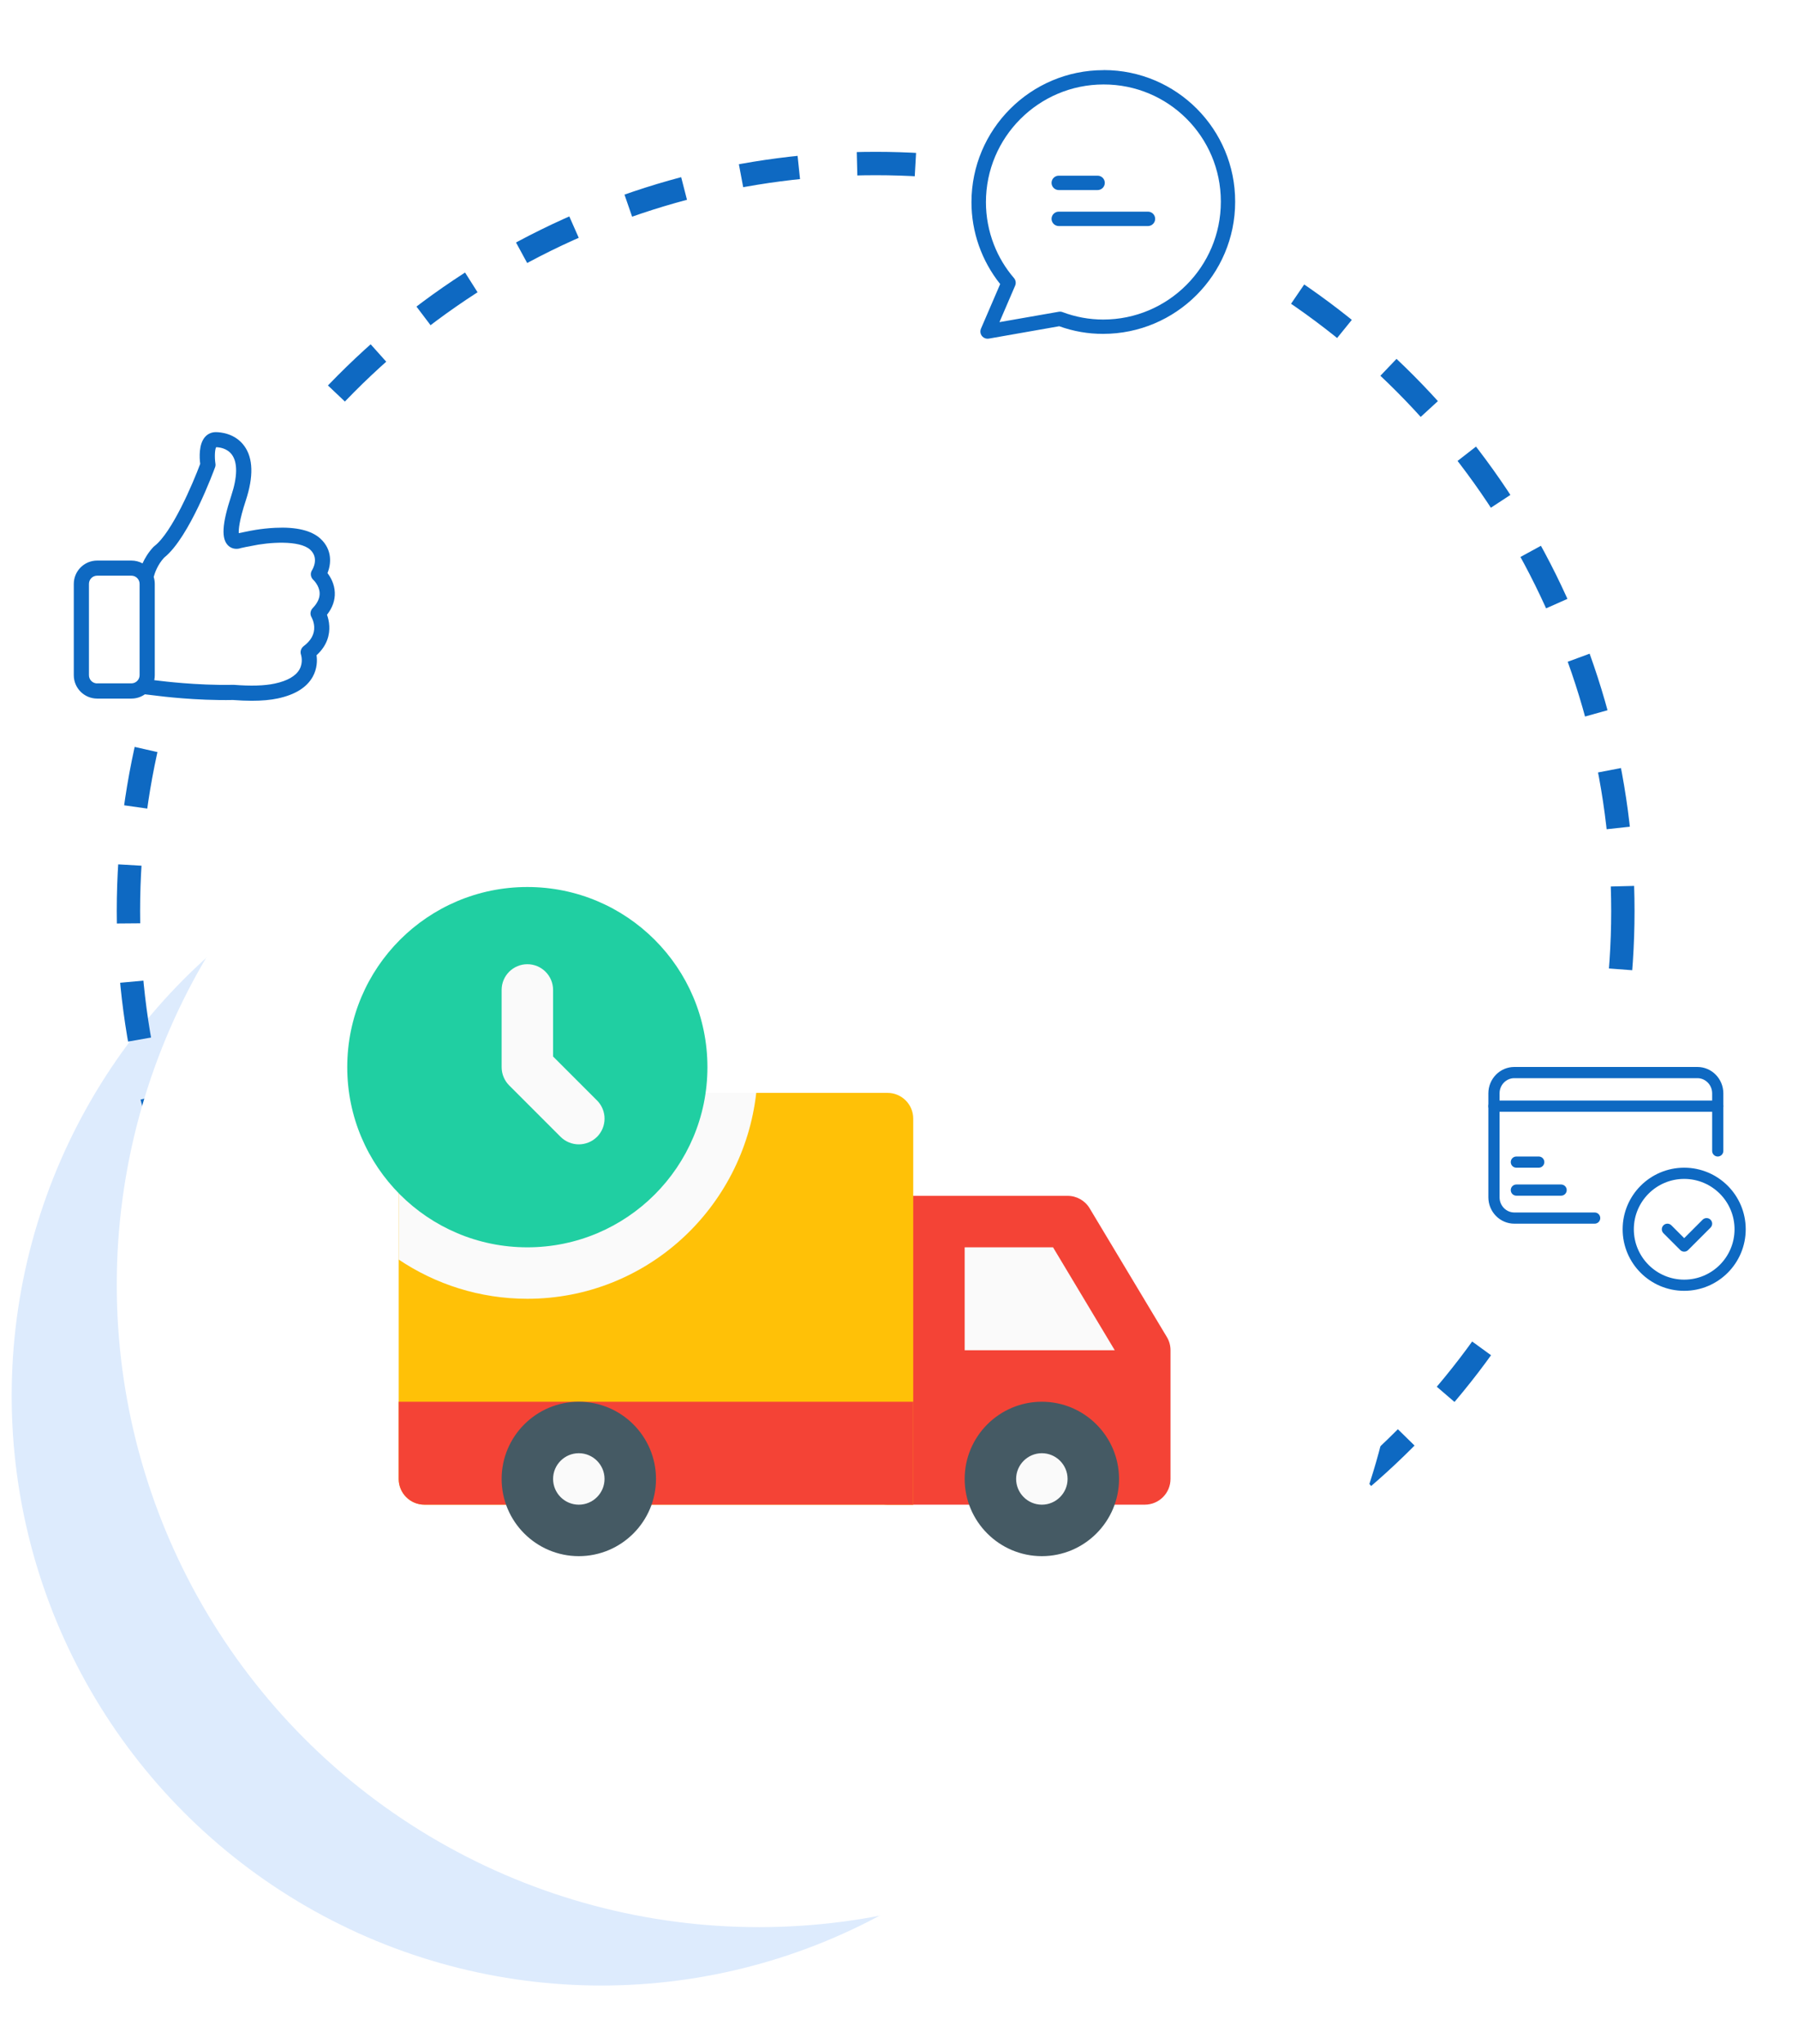
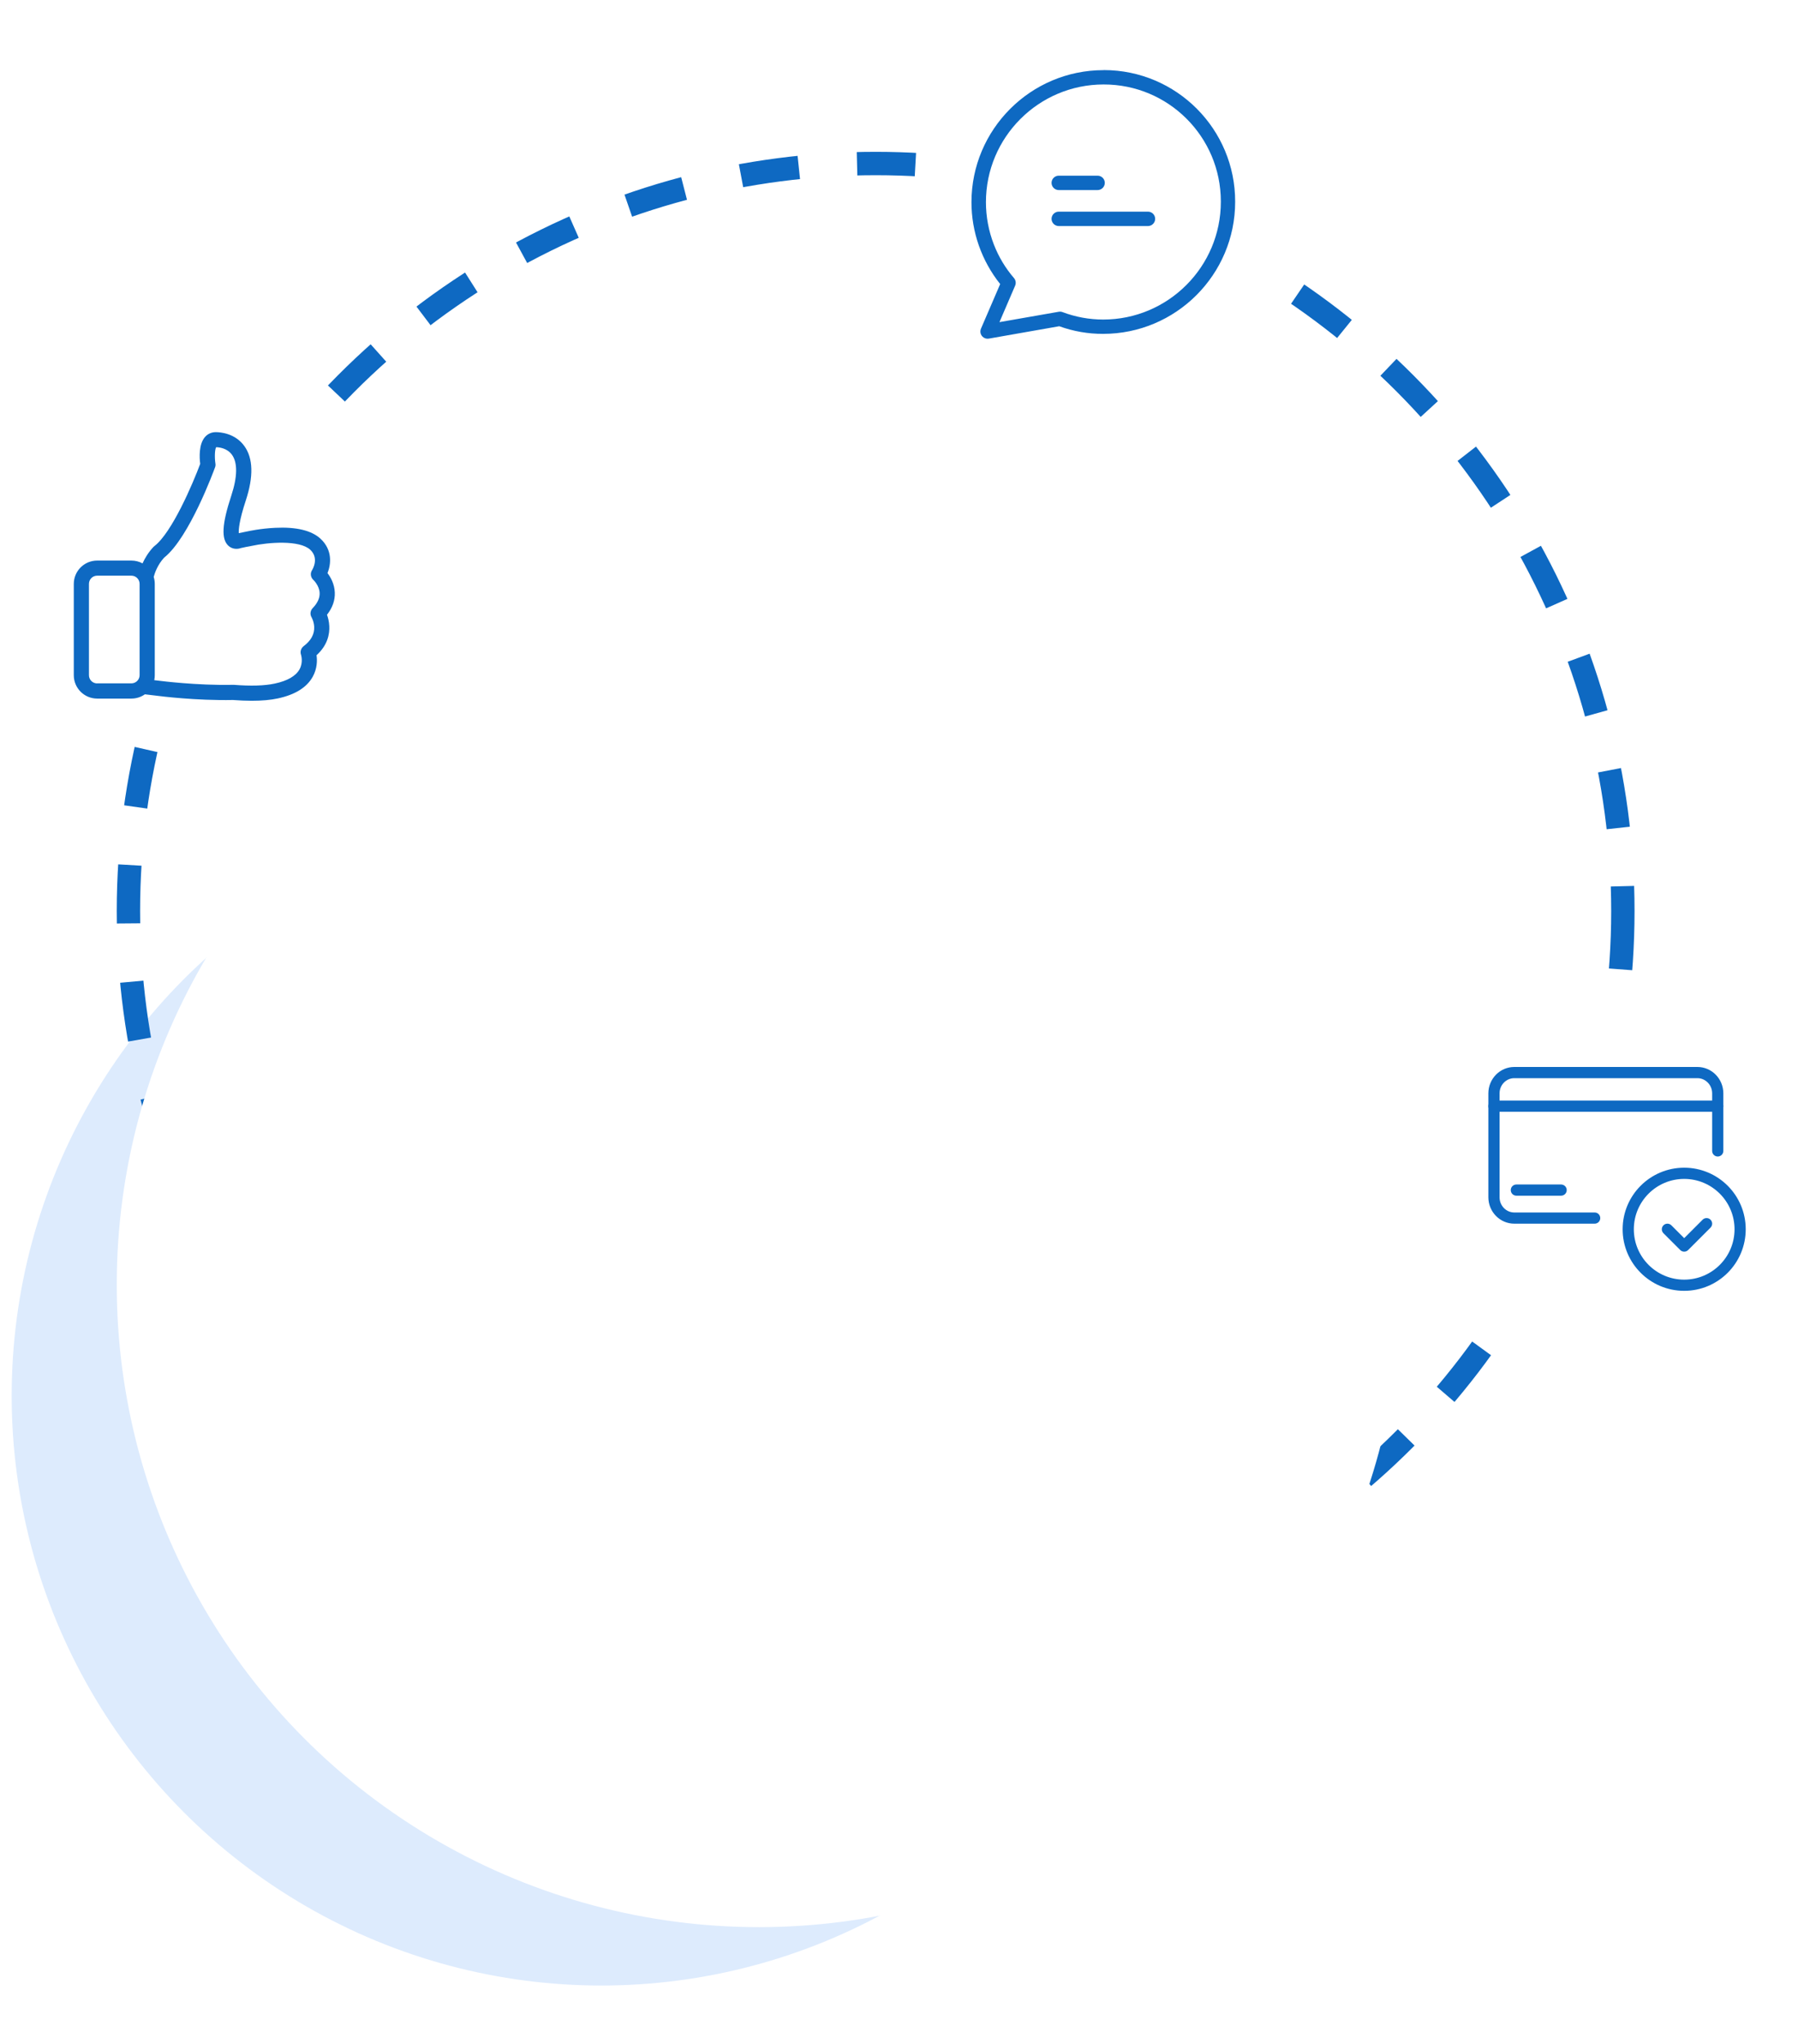
<svg xmlns="http://www.w3.org/2000/svg" width="154" height="175" viewBox="0 0 154 175" fill="none">
  <circle cx="51.5" cy="119.5" r="50.5" fill="#DDEBFD" />
  <circle cx="75" cy="78" r="64" stroke="#0E69C2" stroke-width="2" stroke-dasharray="5 5" />
  <circle cx="18" cy="48" r="16" fill="white" />
  <circle cx="95" cy="16" r="16" fill="white" />
  <circle cx="138" cy="100" r="16" fill="white" />
  <g clip-path="url(#clip0)">
    <path d="M94.552 6C94.546 6.006 94.534 6.006 94.515 6.006C88.279 6.006 83.207 11.078 83.207 17.314C83.207 19.859 84.076 22.33 85.666 24.321L84.02 28.142C83.885 28.456 84.033 28.819 84.341 28.949C84.452 28.998 84.575 29.01 84.692 28.992L90.725 27.932C91.933 28.369 93.202 28.591 94.484 28.585C100.721 28.585 105.792 23.514 105.792 17.277C105.805 11.059 100.77 6.006 94.552 6ZM94.49 27.359C93.301 27.359 92.124 27.143 91.009 26.724C90.904 26.681 90.793 26.675 90.682 26.693L85.604 27.581L86.948 24.456C87.04 24.241 87.003 23.988 86.849 23.809C86.122 22.965 85.543 22.004 85.136 20.962C84.68 19.798 84.446 18.559 84.446 17.308C84.446 11.749 88.969 7.232 94.521 7.232C100.061 7.22 104.56 11.7 104.566 17.24C104.566 17.253 104.566 17.265 104.566 17.277C104.566 22.842 100.043 27.359 94.49 27.359Z" fill="#0E69C2" />
    <path d="M94.01 15.041H90.683C90.344 15.041 90.066 15.318 90.066 15.657C90.066 15.996 90.344 16.273 90.683 16.273H94.01C94.349 16.273 94.627 15.996 94.627 15.657C94.627 15.318 94.349 15.041 94.01 15.041Z" fill="#0E69C2" />
    <path d="M98.324 18.121H90.683C90.344 18.121 90.066 18.398 90.066 18.737C90.066 19.076 90.344 19.354 90.683 19.354H98.324C98.663 19.354 98.94 19.076 98.94 18.737C98.94 18.398 98.663 18.121 98.324 18.121Z" fill="#0E69C2" />
  </g>
  <g clip-path="url(#clip1)">
    <path d="M28.007 52.636C28.479 52.035 28.705 51.391 28.676 50.727C28.647 49.996 28.32 49.423 28.051 49.072C28.363 48.293 28.483 47.067 27.44 46.114C26.675 45.417 25.376 45.104 23.578 45.191C22.313 45.249 21.254 45.484 21.211 45.494H21.206C20.966 45.537 20.711 45.59 20.451 45.648C20.432 45.34 20.485 44.575 21.052 42.853C21.726 40.804 21.687 39.236 20.927 38.188C20.129 37.087 18.854 37 18.479 37C18.119 37 17.787 37.149 17.551 37.423C17.017 38.044 17.08 39.188 17.147 39.718C16.512 41.42 14.732 45.595 13.227 46.754C13.198 46.773 13.174 46.797 13.15 46.821C12.708 47.288 12.409 47.793 12.207 48.236C11.924 48.082 11.601 47.995 11.255 47.995H8.321C7.215 47.995 6.32 48.894 6.32 49.996V57.812C6.32 58.918 7.22 59.812 8.321 59.812H11.255C11.683 59.812 12.082 59.678 12.409 59.447L13.54 59.582C13.713 59.606 16.791 59.995 19.951 59.933C20.523 59.976 21.062 60 21.562 60C22.423 60 23.174 59.933 23.799 59.798C25.27 59.485 26.276 58.86 26.786 57.941C27.175 57.239 27.175 56.542 27.113 56.099C28.07 55.234 28.238 54.276 28.204 53.603C28.185 53.214 28.099 52.882 28.007 52.636ZM8.321 58.514C7.932 58.514 7.619 58.196 7.619 57.812V49.991C7.619 49.601 7.936 49.289 8.321 49.289H11.255C11.645 49.289 11.957 49.606 11.957 49.991V57.807C11.957 58.196 11.64 58.509 11.255 58.509H8.321V58.514ZM26.776 52.074C26.574 52.285 26.535 52.608 26.689 52.858C26.689 52.862 26.887 53.199 26.911 53.661C26.944 54.291 26.641 54.849 26.006 55.325C25.78 55.498 25.689 55.796 25.785 56.066C25.785 56.071 25.992 56.705 25.655 57.307C25.333 57.884 24.616 58.297 23.529 58.528C22.659 58.716 21.476 58.749 20.023 58.634C20.004 58.634 19.98 58.634 19.956 58.634C16.863 58.701 13.737 58.297 13.703 58.293H13.698L13.213 58.235C13.242 58.1 13.256 57.956 13.256 57.812V49.991C13.256 49.784 13.222 49.582 13.165 49.395C13.251 49.072 13.492 48.356 14.059 47.745C16.219 46.033 18.33 40.256 18.422 40.006C18.46 39.905 18.47 39.794 18.45 39.684C18.369 39.145 18.398 38.486 18.513 38.289C18.768 38.294 19.456 38.366 19.869 38.938C20.36 39.617 20.341 40.828 19.811 42.435C19.003 44.883 18.936 46.172 19.576 46.74C19.893 47.023 20.317 47.038 20.624 46.927C20.918 46.86 21.197 46.802 21.461 46.759C21.48 46.754 21.505 46.749 21.524 46.745C23 46.422 25.646 46.225 26.564 47.062C27.343 47.774 26.79 48.716 26.728 48.817C26.55 49.087 26.603 49.438 26.843 49.654C26.848 49.659 27.353 50.135 27.377 50.775C27.396 51.203 27.194 51.641 26.776 52.074Z" fill="#0E69C2" />
  </g>
  <path fill-rule="evenodd" clip-rule="evenodd" d="M127.48 93.612C127.48 92.374 128.466 91.353 129.702 91.353H145.384C146.62 91.353 147.605 92.374 147.605 93.612V98.541C147.605 98.806 147.391 99.02 147.126 99.02C146.862 99.02 146.647 98.806 146.647 98.541V93.612C146.647 92.885 146.072 92.312 145.384 92.312H129.702C129.014 92.312 128.439 92.885 128.439 93.612V102.511C128.439 103.239 129.014 103.812 129.702 103.812H136.585C136.849 103.812 137.064 104.026 137.064 104.291C137.064 104.556 136.849 104.77 136.585 104.77H129.702C128.466 104.77 127.48 103.749 127.48 102.511V93.612Z" fill="#0E69C2" />
  <path fill-rule="evenodd" clip-rule="evenodd" d="M127.48 94.708C127.48 94.443 127.695 94.228 127.96 94.228H147.126C147.391 94.228 147.605 94.443 147.605 94.708C147.605 94.972 147.391 95.187 147.126 95.187H127.96C127.695 95.187 127.48 94.972 127.48 94.708Z" fill="#0E69C2" />
-   <path fill-rule="evenodd" clip-rule="evenodd" d="M129.398 99.499C129.398 99.234 129.613 99.019 129.878 99.019H131.794C132.059 99.019 132.273 99.234 132.273 99.499C132.273 99.763 132.059 99.978 131.794 99.978H129.878C129.613 99.978 129.398 99.763 129.398 99.499Z" fill="#0E69C2" />
  <path fill-rule="evenodd" clip-rule="evenodd" d="M129.398 101.895C129.398 101.631 129.613 101.416 129.878 101.416H133.711C133.976 101.416 134.19 101.631 134.19 101.895C134.19 102.16 133.976 102.374 133.711 102.374H129.878C129.613 102.374 129.398 102.16 129.398 101.895Z" fill="#0E69C2" />
  <path fill-rule="evenodd" clip-rule="evenodd" d="M144.251 100.937C141.87 100.937 139.939 102.868 139.939 105.249C139.939 107.631 141.87 109.562 144.251 109.562C146.633 109.562 148.564 107.631 148.564 105.249C148.564 102.868 146.633 100.937 144.251 100.937ZM138.98 105.249C138.98 102.338 141.34 99.978 144.251 99.978C147.162 99.978 149.522 102.338 149.522 105.249C149.522 108.16 147.162 110.52 144.251 110.52C141.34 110.52 138.98 108.16 138.98 105.249Z" fill="#0E69C2" />
  <path fill-rule="evenodd" clip-rule="evenodd" d="M145.83 104.431C146.018 104.244 146.321 104.244 146.508 104.431C146.695 104.618 146.695 104.922 146.508 105.109L144.591 107.026C144.404 107.213 144.101 107.213 143.914 107.026L142.476 105.588C142.289 105.401 142.289 105.098 142.476 104.91C142.663 104.723 142.967 104.723 143.154 104.91L144.253 106.009L145.83 104.431Z" fill="#0E69C2" />
  <g filter="url(#filter0_d)">
    <circle cx="65" cy="106" r="55" fill="white" />
  </g>
  <g clip-path="url(#clip2)">
    <path d="M99.942 114.475L93.331 103.458C92.935 102.792 92.216 102.387 91.441 102.387H76.016C74.8 102.387 73.812 103.374 73.812 104.59V126.625C73.812 127.842 74.8 128.829 76.016 128.829H98.051C99.268 128.829 100.255 127.842 100.255 126.625V115.608C100.255 115.207 100.149 114.815 99.942 114.475Z" fill="#F44336" />
-     <path d="M82.625 106.793H90.192L95.48 115.607H82.625V106.793Z" fill="#FAFAFA" />
    <path d="M76.015 93.572H36.352C35.136 93.572 34.148 94.559 34.148 95.776V126.625C34.148 127.841 35.136 128.829 36.352 128.829H78.219V95.776C78.219 94.559 77.232 93.572 76.015 93.572Z" fill="#FFC107" />
    <path d="M89.239 131.033C91.673 131.033 93.646 129.06 93.646 126.626C93.646 124.192 91.673 122.219 89.239 122.219C86.805 122.219 84.832 124.192 84.832 126.626C84.832 129.06 86.805 131.033 89.239 131.033Z" fill="#FAFAFA" />
    <path d="M89.236 133.237C85.591 133.237 82.625 130.271 82.625 126.626C82.625 122.982 85.591 120.016 89.236 120.016C92.88 120.016 95.846 122.982 95.846 126.626C95.846 130.271 92.88 133.237 89.236 133.237ZM89.236 124.423C88.024 124.423 87.032 125.414 87.032 126.626C87.032 127.838 88.024 128.83 89.236 128.83C90.448 128.83 91.439 127.838 91.439 126.626C91.439 125.414 90.448 124.423 89.236 124.423Z" fill="#455A64" />
-     <path d="M78.219 128.83H36.352C35.136 128.83 34.148 127.843 34.148 126.626V120.016H78.219V128.83Z" fill="#F44336" />
    <path d="M49.575 131.033C52.009 131.033 53.982 129.06 53.982 126.626C53.982 124.192 52.009 122.219 49.575 122.219C47.141 122.219 45.168 124.192 45.168 126.626C45.168 129.06 47.141 131.033 49.575 131.033Z" fill="#FAFAFA" />
    <path d="M49.575 133.237C45.931 133.237 42.965 130.271 42.965 126.626C42.965 122.982 45.931 120.016 49.575 120.016C53.22 120.016 56.186 122.982 56.186 126.626C56.186 130.271 53.22 133.237 49.575 133.237ZM49.575 124.423C48.359 124.423 47.372 125.414 47.372 126.626C47.372 127.838 48.359 128.83 49.575 128.83C50.792 128.83 51.779 127.838 51.779 126.626C51.779 125.414 50.792 124.423 49.575 124.423Z" fill="#455A64" />
    <path d="M45.166 111.2C55.346 111.2 63.663 103.462 64.773 93.572H36.352C35.136 93.572 34.148 94.559 34.148 95.776V107.842C37.304 109.958 41.09 111.2 45.166 111.2Z" fill="#FAFAFA" />
    <path d="M45.167 106.795C53.686 106.795 60.592 99.889 60.592 91.37C60.592 82.851 53.686 75.945 45.167 75.945C36.648 75.945 29.742 82.851 29.742 91.37C29.742 99.889 36.648 106.795 45.167 106.795Z" fill="#20CFA2" />
    <path d="M49.575 97.979C49.011 97.979 48.447 97.763 48.015 97.336L43.608 92.929C43.198 92.515 42.965 91.955 42.965 91.369V84.758C42.965 83.542 43.952 82.555 45.168 82.555C46.385 82.555 47.372 83.542 47.372 84.758V90.457L51.136 94.22C51.995 95.079 51.995 96.477 51.136 97.336C50.704 97.763 50.139 97.979 49.575 97.979Z" fill="#FAFAFA" />
  </g>
  <defs>
    <filter id="filter0_d" x="0" y="45" width="130" height="130" filterUnits="userSpaceOnUse" color-interpolation-filters="sRGB">
      <feFlood flood-opacity="0" result="BackgroundImageFix" />
      <feColorMatrix in="SourceAlpha" type="matrix" values="0 0 0 0 0 0 0 0 0 0 0 0 0 0 0 0 0 0 127 0" result="hardAlpha" />
      <feOffset dy="4" />
      <feGaussianBlur stdDeviation="5" />
      <feComposite in2="hardAlpha" operator="out" />
      <feColorMatrix type="matrix" values="0 0 0 0 0 0 0 0 0 0 0 0 0 0 0 0 0 0 0.1 0" />
      <feBlend mode="normal" in2="BackgroundImageFix" result="effect1_dropShadow" />
      <feBlend mode="normal" in="SourceGraphic" in2="effect1_dropShadow" result="shape" />
    </filter>
    <clipPath id="clip0">
      <rect width="23" height="23" fill="white" transform="translate(83 6)" />
    </clipPath>
    <clipPath id="clip1">
      <rect width="23" height="23" fill="white" transform="translate(6 37)" />
    </clipPath>
    <clipPath id="clip2">
-       <rect width="70.513" height="70.513" fill="white" transform="translate(29.742 69.334)" />
-     </clipPath>
+       </clipPath>
  </defs>
</svg>